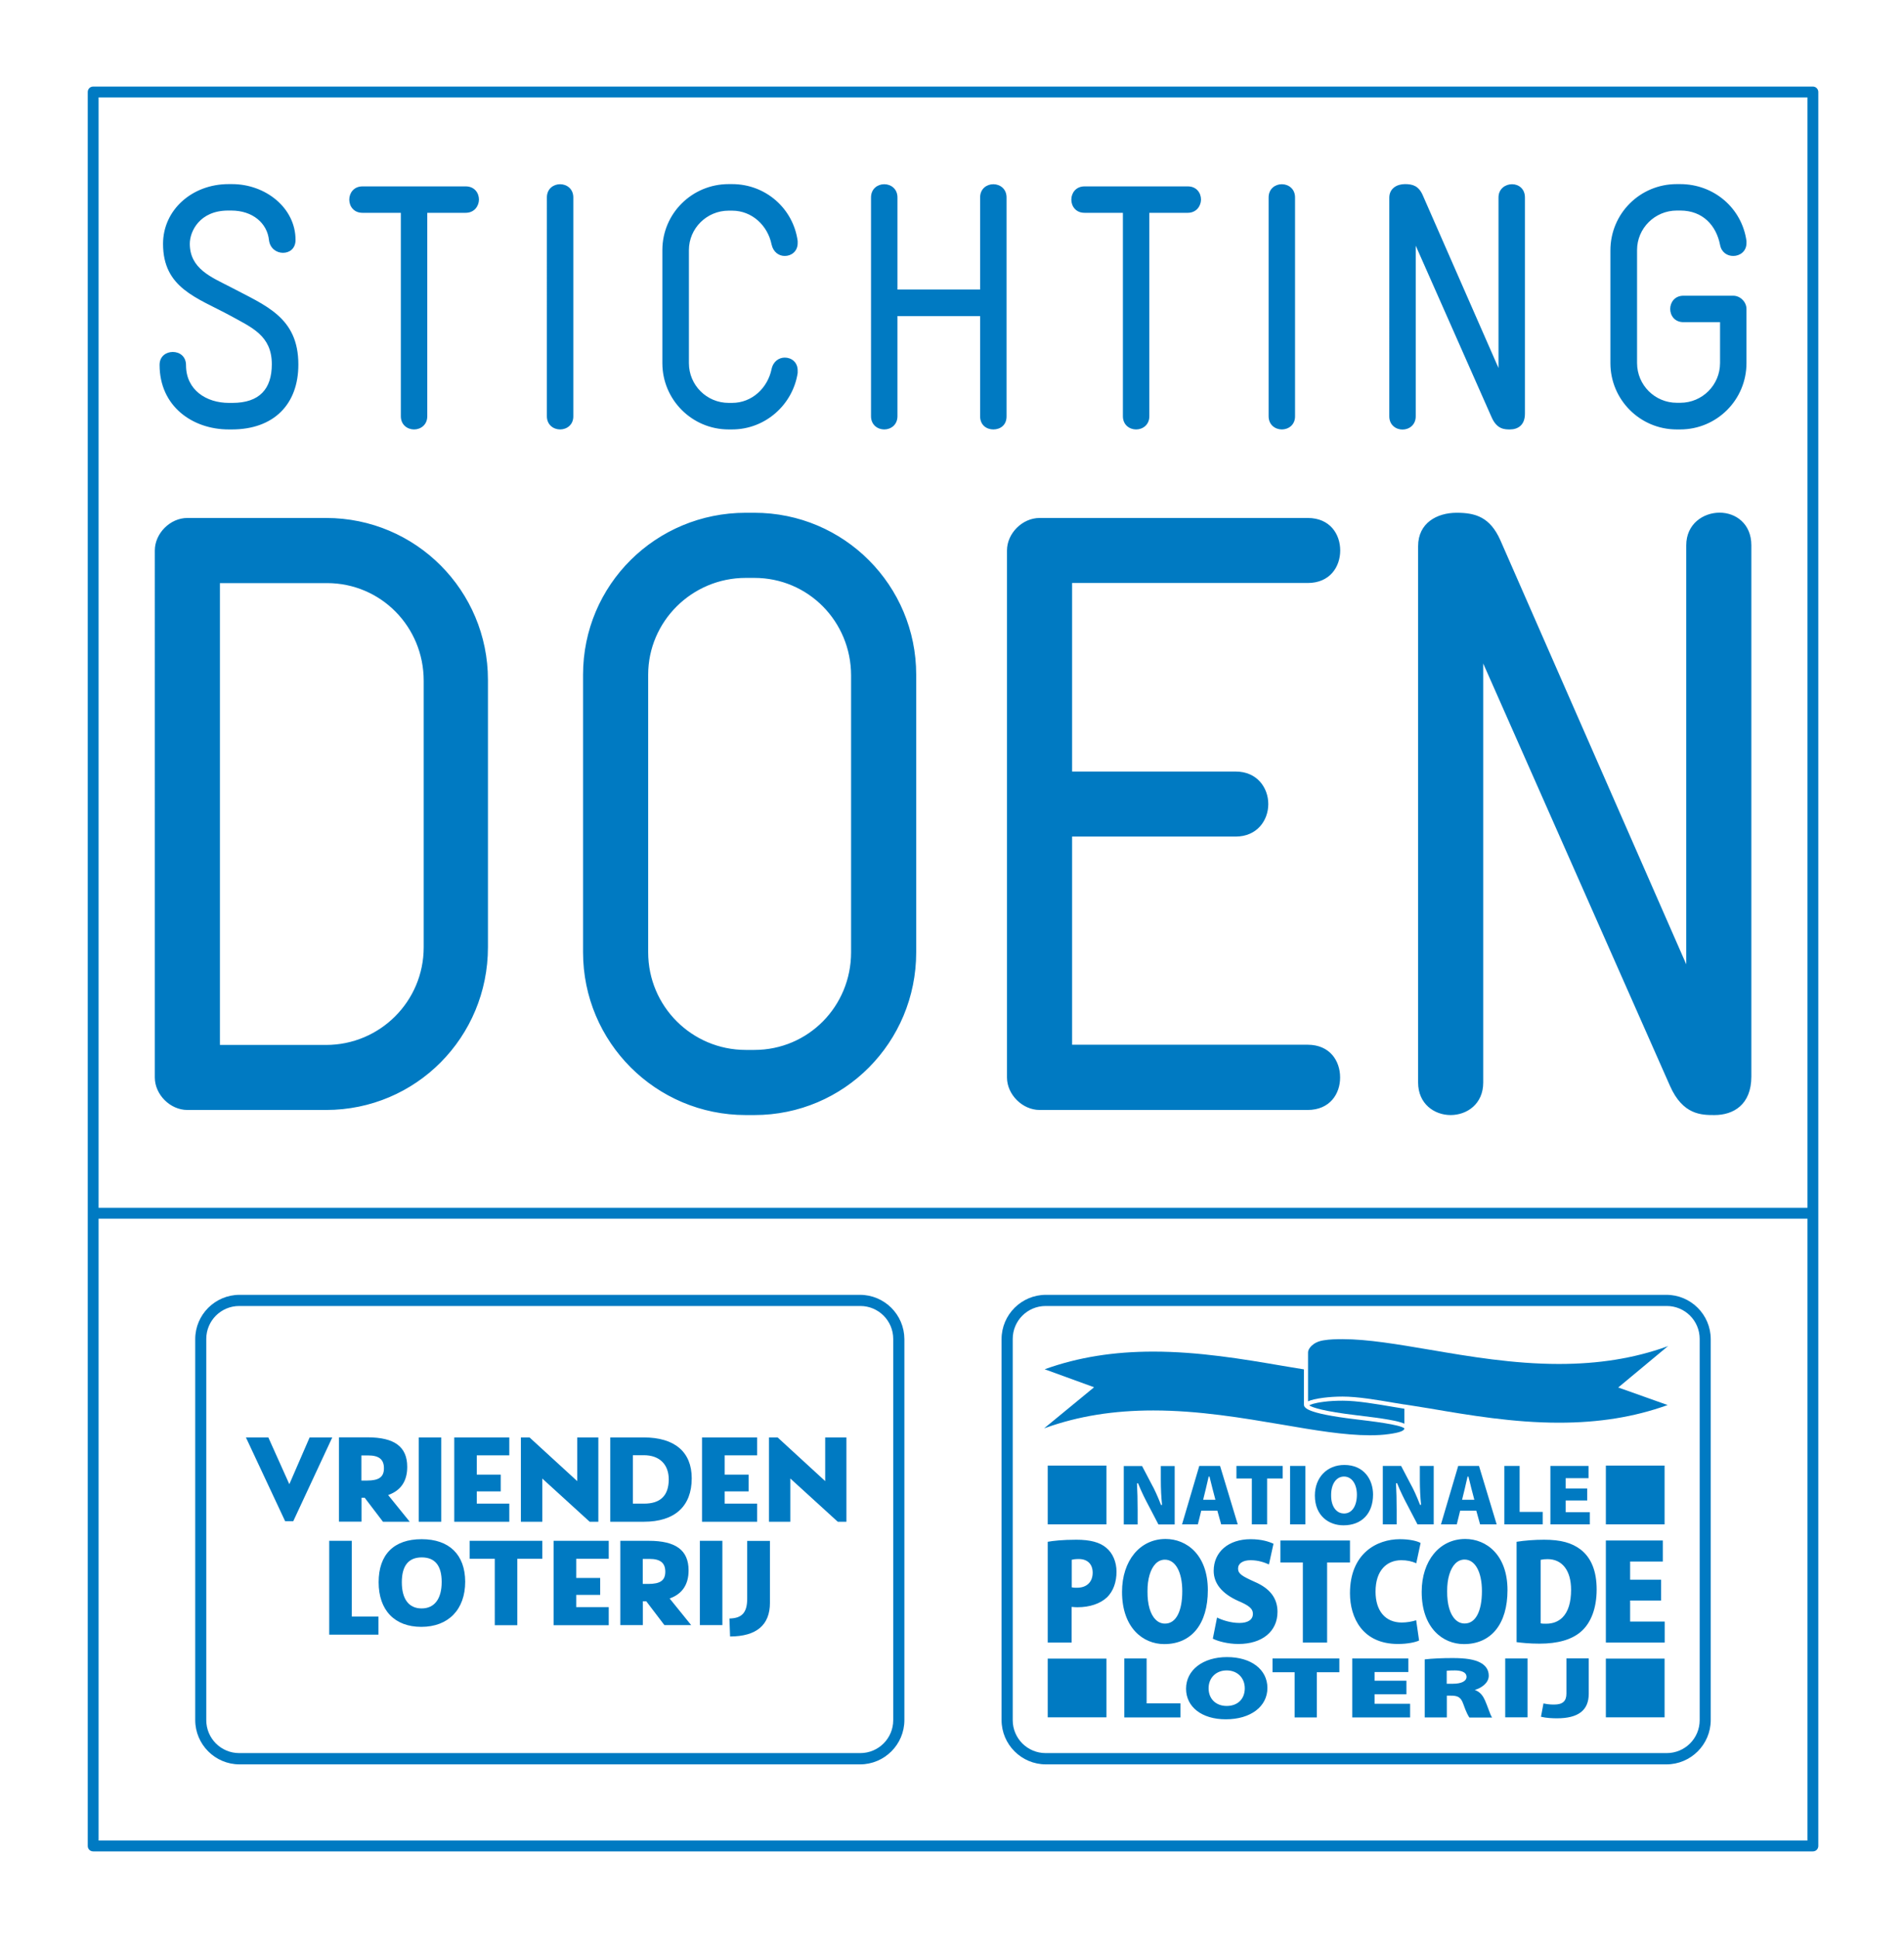
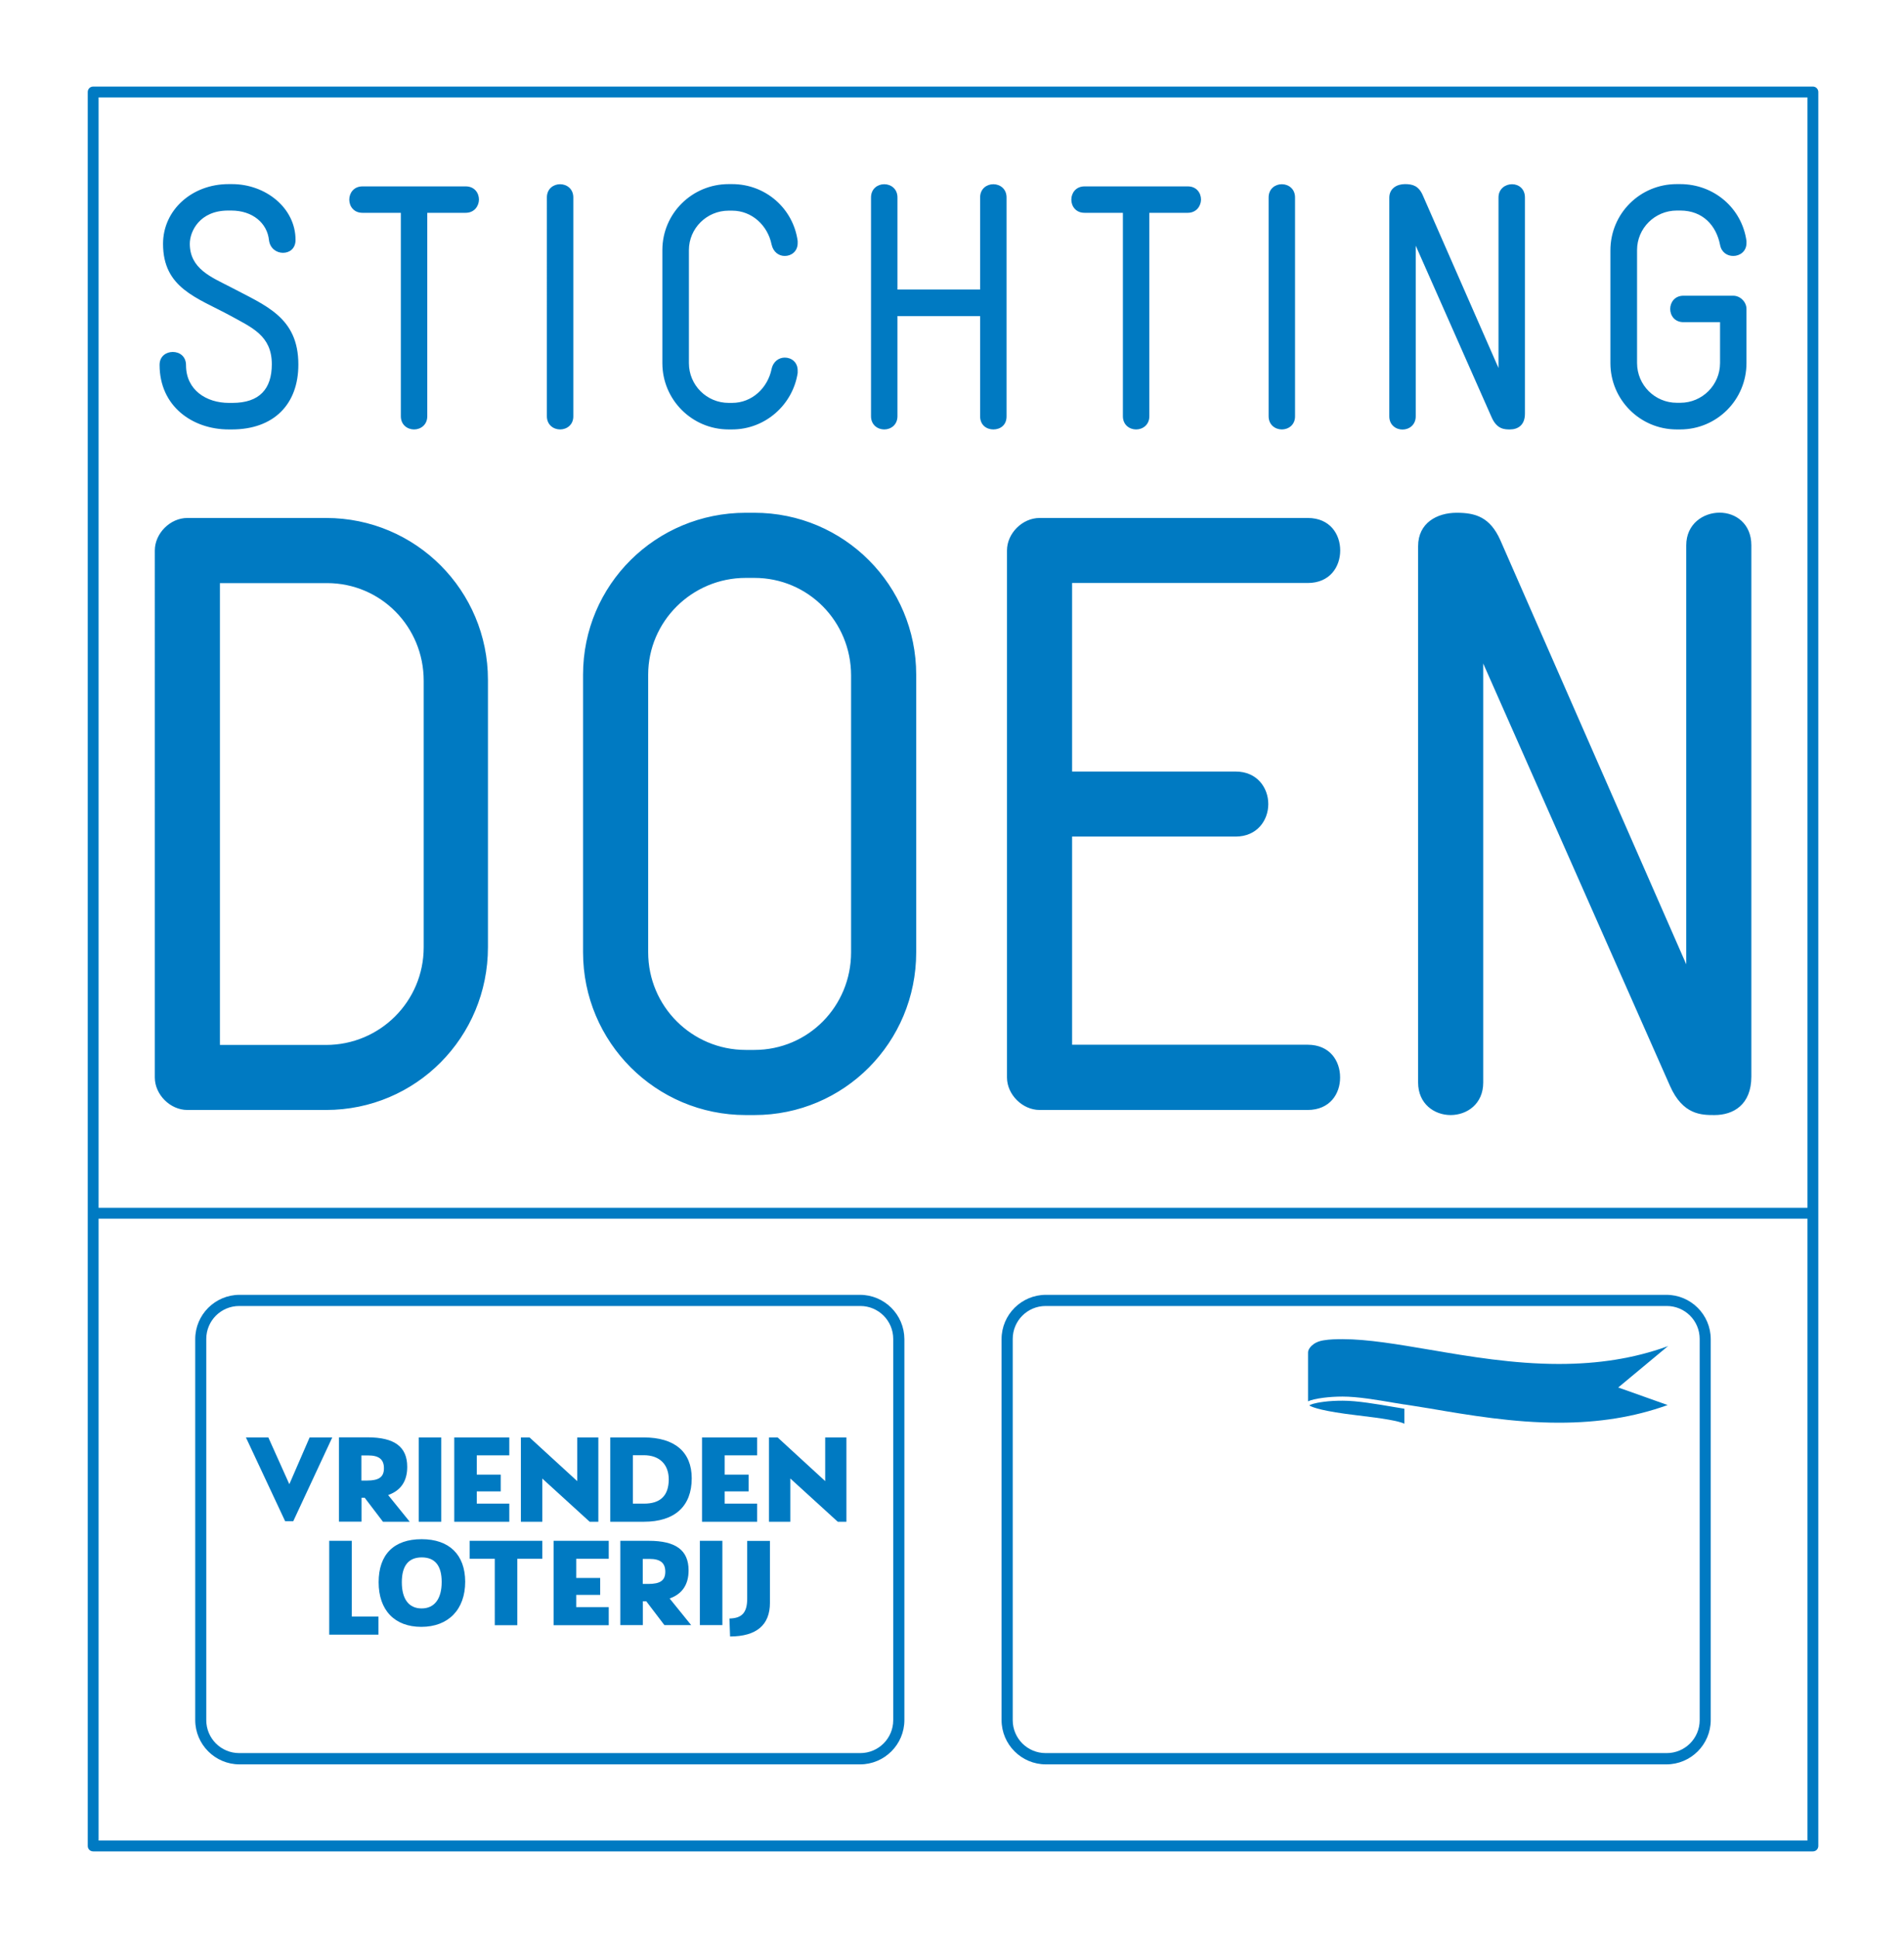
<svg xmlns="http://www.w3.org/2000/svg" viewBox="0 0 175.75 178.87" xml:space="preserve">
  <style>
    .st1{fill:#007AC2}
  </style>
  <g id="logo">
    <path class="st1" d="M167.34 7.99H8.6c-.28 0-.5.22-.5.5v161.86c0 .28.22.5.5.5h158.74c.28 0 .5-.22.5-.5V8.49c0-.27-.22-.5-.5-.5zm-.5 161.86H9.1v-57.39h157.74v57.39zm0-58.39H9.1V8.99h157.74v102.47z" />
    <g id="_x3C_Groep_doen_x3E__00000160158343701371007900000008576258301825830799_">
      <path class="st1" d="M39.11 62.82c0-4.98-3.95-9.01-8.93-9.01H20.3v42.62h9.8c4.98 0 9.01-4.03 9.01-9.01v-24.6zm-9.01 39.61H17.29c-1.58 0-3-1.42-3-3V50.8c0-1.58 1.42-3 3-3H30.1c8.3 0 14.94 6.72 14.94 14.94v24.67c0 8.3-6.64 15.02-14.94 15.02M78.56 62.34c0-4.98-3.95-9.01-8.93-9.01h-.79c-4.98 0-9.01 4.03-9.01 8.93v25.62c0 4.98 4.03 9.01 9.01 9.01h.79c4.98 0 8.93-4.03 8.93-9.01V62.34zm-8.93 40.56h-.79c-8.3 0-15.02-6.72-15.02-15.02V62.26c0-8.3 6.72-14.94 15.02-14.94h.79c8.3 0 14.94 6.72 14.94 14.94v25.62c0 8.3-6.64 15.02-14.94 15.02M120.7 102.43H95.96c-1.58 0-3.01-1.42-3.01-3V50.8c0-1.58 1.42-3 3.01-3h24.75c2.06 0 3 1.5 3 3s-.95 3-3 3H98.96v17.4h15.1c1.98 0 3.01 1.5 3.01 3s-1.03 3-3.01 3h-15.1v19.21h21.74c2.06 0 3 1.5 3 3.01.01 1.51-.94 3.01-3 3.01M158.26 102.9c-1.19 0-2.92 0-4.11-2.69l-17.24-38.98V99.9c0 1.98-1.5 3-3.01 3-1.5 0-3-1.03-3-3V50.4c0-2.14 1.74-3.08 3.56-3.08 1.74 0 3.08.4 4.03 2.53l17.16 39.14V50.32c0-1.98 1.58-3.01 3.08-3.01s2.93 1.03 2.93 3.01v49.02c0 2.61-1.66 3.56-3.4 3.56" />
    </g>
    <g id="_x3C_Groep_stichting_x3E__00000083060803866348014360000003682439244700353419_">
      <path class="st1" d="M21.4 39.63h-.29c-3.32 0-6.38-2.12-6.38-5.96 0-.8.61-1.19 1.22-1.19s1.22.39 1.22 1.22c0 2.29 1.87 3.48 3.96 3.48h.32c2.51 0 3.64-1.29 3.64-3.57 0-2.64-1.84-3.38-3.83-4.48-3.09-1.67-6.21-2.54-6.21-6.63 0-3.12 2.67-5.51 6.05-5.51h.32c3.09 0 5.86 2.19 5.86 5.15 0 .8-.55 1.19-1.16 1.19-.58 0-1.19-.39-1.29-1.16-.16-1.58-1.51-2.74-3.48-2.74h-.29c-2.64 0-3.54 1.93-3.54 3.06 0 2.32 2 3.09 3.74 3.99 3.22 1.71 6.28 2.77 6.28 7.15.01 3.68-2.27 6-6.14 6M42.98 19.64h-3.54v18.77c0 .8-.61 1.22-1.22 1.22S37 39.21 37 38.41V19.64h-3.54c-.81 0-1.22-.61-1.22-1.22s.42-1.22 1.22-1.22h9.53c.81 0 1.22.61 1.22 1.22-.01.6-.43 1.22-1.23 1.22M51.7 39.63c-.61 0-1.22-.42-1.22-1.22V18.22c0-.8.61-1.22 1.22-1.22s1.22.42 1.22 1.22v20.19c.01.8-.61 1.22-1.22 1.22M67.58 39.63h-.32c-3.38 0-6.12-2.74-6.12-6.12V23.08c0-3.38 2.74-6.09 6.12-6.09h.32c3.09 0 5.64 2.25 6.05 5.25v.19c0 .77-.58 1.19-1.19 1.19-.55 0-1.06-.35-1.22-1.06-.35-1.74-1.8-3.12-3.64-3.12h-.32c-2.03 0-3.67 1.64-3.67 3.64v10.43c0 2.03 1.64 3.67 3.67 3.67h.32c1.84 0 3.28-1.38 3.64-3.12.16-.74.71-1.06 1.22-1.06.61 0 1.19.42 1.19 1.19v.23c-.45 2.93-2.99 5.21-6.05 5.21M91.69 39.63c-.61 0-1.22-.39-1.22-1.22v-9.24h-7.63v9.24c0 .8-.61 1.22-1.22 1.22s-1.22-.42-1.22-1.22V18.22c0-.8.61-1.22 1.22-1.22s1.22.42 1.22 1.22v8.5h7.63v-8.5c0-.8.61-1.22 1.22-1.22s1.22.42 1.22 1.22v20.19c.01.84-.6 1.22-1.22 1.22M109.63 19.64h-3.54v18.77c0 .8-.61 1.22-1.22 1.22s-1.22-.42-1.22-1.22V19.64h-3.54c-.81 0-1.22-.61-1.22-1.22s.42-1.22 1.22-1.22h9.53c.81 0 1.22.61 1.22 1.22-.01.6-.43 1.22-1.23 1.22M118.32 39.63c-.61 0-1.22-.42-1.22-1.22V18.22c0-.8.61-1.22 1.22-1.22s1.22.42 1.22 1.22v20.19c.01.8-.61 1.22-1.22 1.22M139.38 39.63c-.48 0-1.19 0-1.68-1.09l-7.02-15.87v15.75c0 .8-.61 1.22-1.22 1.22s-1.22-.42-1.22-1.22V18.25c0-.87.71-1.26 1.45-1.26.71 0 1.26.16 1.64 1.03l6.99 15.94V18.22c0-.8.64-1.22 1.25-1.22s1.19.42 1.19 1.22v19.96c0 1.07-.67 1.45-1.38 1.45M155.09 39.63h-.32c-3.38 0-6.12-2.74-6.12-6.12v-10.4c0-3.41 2.74-6.12 6.12-6.12h.32c3.12 0 5.7 2.22 6.12 5.25v.19c0 .77-.61 1.19-1.22 1.19-.55 0-1.09-.32-1.22-1.03-.35-1.77-1.58-3.16-3.67-3.16h-.32c-2.03 0-3.67 1.64-3.67 3.64V33.5c0 2.03 1.64 3.67 3.67 3.67h.32c2.03 0 3.67-1.64 3.67-3.67v-3.77h-3.38c-.81 0-1.22-.61-1.22-1.22s.42-1.22 1.22-1.22h4.6c.65 0 1.22.58 1.22 1.22v4.99c0 3.4-2.74 6.13-6.12 6.13" />
    </g>
    <path class="st1" d="M153.85 120.52c1.68 0 3.04 1.36 3.04 3.04v35.18c0 1.68-1.36 3.04-3.04 3.04H96.52c-1.68 0-3.04-1.36-3.04-3.04v-35.18c0-1.68 1.36-3.04 3.04-3.04h57.33m-.03-1.03H96.54c-2.25 0-4.09 1.83-4.09 4.09v35.15c0 2.25 1.83 4.09 4.09 4.09h57.28c2.25 0 4.09-1.83 4.09-4.09v-35.15c0-2.26-1.84-4.09-4.09-4.09z" />
-     <path class="st1" d="M105.06 136.91c.3.76.71 1.56.93 1.97l.94 1.8h1.5v-5.39h-1.28v1.26c0 .87.04 1.62.11 2.29v.04h-.09l-.01-.02c-.28-.72-.59-1.42-.87-1.91l-.87-1.66h-1.69v5.39h1.28v-1.31c0-.95-.02-1.74-.06-2.44v-.04h.1l.01.02zM112.72 140.67h1.53l-1.63-5.39h-1.92l-1.59 5.39h1.46l.31-1.26h1.49l.35 1.26zm-1.66-2.27.01-.05.24-.98c.04-.16.09-.37.13-.56.04-.18.08-.36.12-.52l.01-.03h.07l.01.03c.03.12.06.26.1.4.06.24.12.49.17.68l.27 1.03h-1.13zM115.55 140.67h1.41v-4.23h1.44v-1.16h-4.27v1.16h1.42zM119.08 135.28h1.41v5.39h-1.41zM124.09 135.19c-1.6 0-2.72 1.16-2.72 2.82 0 1.9 1.32 2.75 2.63 2.75h.01c1.69 0 2.73-1.09 2.73-2.84 0-1.36-.82-2.73-2.65-2.73zm-.02 4.48h-.02c-.28 0-.54-.11-.73-.31-.3-.3-.46-.8-.45-1.4 0-1.02.48-1.7 1.19-1.7s1.19.68 1.19 1.69c-.01 1.05-.47 1.72-1.18 1.72zM131.07 138.85c-.28-.72-.59-1.42-.87-1.91l-.87-1.66h-1.69v5.39h1.28v-1.31c0-.95-.02-1.74-.06-2.44v-.04h.1l.01.02c.3.76.71 1.56.93 1.97l.94 1.8h1.5v-5.39h-1.28v1.26c0 .86.04 1.61.11 2.29v.04h-.09l-.01-.02zM136.62 140.67h1.53l-1.63-5.39h-1.92l-1.59 5.39h1.46l.31-1.26h1.49l.35 1.26zm-1.66-2.27.01-.05.24-.98c.04-.16.09-.37.13-.57.04-.18.08-.36.12-.51l.01-.03h.07l.01.03c.03.12.06.25.1.39.06.24.12.49.17.69l.27 1.03h-1.13zM140.27 135.28h-1.41v5.39h3.54v-1.15h-2.13zM146.63 136.41v-1.13h-3.52v5.39h3.64v-1.12h-2.23v-1.08h1.99v-1.11h-1.99v-.95zM99.35 142.09c-1.29 0-2.14.1-2.64.19v9.3h2.21v-3.29h.04c.18.02.34.03.5.03 1.13 0 2.11-.33 2.74-.93.56-.56.86-1.38.86-2.35 0-.9-.35-1.72-.95-2.21-.59-.5-1.47-.74-2.76-.74zm.07 4.43c-.2 0-.34 0-.46-.03l-.03-.01v-2.54l.03-.01c.11-.03.31-.06.62-.06.8 0 1.28.47 1.28 1.26 0 .86-.55 1.39-1.44 1.39zM107.47 151.72c2.52 0 4.02-1.86 4.02-4.98 0-3.26-1.96-4.72-3.9-4.72-2.37 0-4.02 2.01-4.02 4.88 0 3.33 1.95 4.82 3.89 4.82h.01zm-1.55-4.86c-.01-1.14.27-2.07.75-2.56.25-.25.54-.37.86-.37.97 0 1.6 1.14 1.6 2.91 0 1.88-.59 2.99-1.59 2.99h-.01c-.33 0-.63-.13-.87-.38-.49-.49-.75-1.41-.74-2.59zM117.92 148.75c0-1.26-.69-2.17-2.12-2.78-1.15-.52-1.52-.74-1.52-1.22 0-.47.44-.77 1.15-.77.74 0 1.29.21 1.7.39l.42-1.91c-.41-.19-1.1-.42-2.11-.42-2.04 0-3.41 1.17-3.41 2.92 0 1.16.76 2.1 2.25 2.77.93.4 1.37.68 1.37 1.2 0 .53-.45.84-1.24.84-.82 0-1.61-.27-2.07-.5l-.39 1.95c.47.24 1.4.49 2.36.49 2.2 0 3.61-1.16 3.61-2.96zM120.26 151.58h2.24v-7.39h2.11v-2.03h-6.42v2.03h2.07zM129.39 149.73c-1.51 0-2.42-1.07-2.42-2.85 0-.95.24-1.69.7-2.2.42-.46 1-.7 1.68-.7.5 0 .96.09 1.38.28l.4-1.87c-.31-.18-1.01-.35-1.91-.35-2.13 0-4.61 1.31-4.61 4.99 0 2.26 1.16 4.68 4.43 4.68.88 0 1.62-.16 1.95-.32l-.27-1.87c-.34.12-.88.21-1.33.21zM135.25 142.02c-2.37 0-4.02 2.01-4.02 4.88 0 3.33 1.95 4.82 3.89 4.82h.01c2.52 0 4.02-1.86 4.02-4.98 0-3.26-1.96-4.72-3.9-4.72zm-.05 7.8h-.01c-.33 0-.63-.13-.87-.38-.49-.49-.75-1.41-.74-2.59-.01-1.14.27-2.07.75-2.56.25-.25.54-.37.86-.37.97 0 1.6 1.14 1.6 2.91 0 1.88-.59 2.99-1.59 2.99zM142.53 142.09c-.88 0-1.81.07-2.54.19v9.26c.46.06 1.17.14 2.11.14 1.68 0 2.95-.36 3.8-1.08.96-.81 1.48-2.2 1.48-3.92 0-1.68-.49-2.91-1.47-3.68-.83-.63-1.84-.91-3.38-.91zm1.69 7.18c-.39.38-.89.57-1.5.57h-.03c-.15 0-.34 0-.45-.03l-.03-.01v-5.85l.03-.01c.16-.04.37-.06.61-.06 1.36 0 2.17 1.06 2.17 2.83 0 1.17-.27 2.03-.8 2.56zM150.47 147.7h2.86v-1.92h-2.86v-1.68h3.02v-1.94h-5.26v9.42h5.43v-1.94h-3.19zM148.23 135.25h5.42v5.42h-5.42zM96.71 135.25h5.42v5.42h-5.42zM148.23 153.06h5.42v5.42h-5.42zM96.71 153.06h5.42v5.42h-5.42zM105.84 153.05h-2.06v5.44h5.18v-1.3h-3.12zM113.26 152.92c-2.23 0-3.78 1.2-3.78 2.92 0 1.69 1.47 2.82 3.66 2.82h.01c2.29 0 3.84-1.17 3.84-2.9-.01-1.7-1.5-2.84-3.73-2.84zm-.03 4.51c-1 0-1.67-.66-1.67-1.63 0-.97.69-1.65 1.67-1.65s1.67.68 1.67 1.65c0 .99-.66 1.63-1.67 1.63zM119.5 158.49h2.05v-4.17h2.08v-1.27h-6.17v1.27h2.04zM126.88 156.35h2.94v-1.25h-2.94v-.8H130v-1.25h-5.18v5.44h5.34v-1.26h-3.28zM137.39 157.72c-.09-.25-.21-.56-.32-.81-.15-.33-.38-.73-.85-.92l-.09-.04.1-.03c.44-.14 1.19-.57 1.19-1.28 0-.52-.26-.93-.76-1.2-.55-.3-1.35-.43-2.58-.43-.94 0-1.87.04-2.55.12h-.02v5.36h2.04v-2.01h.35c.64 0 .94.11 1.17.77.28.8.47 1.12.56 1.24v.01h2.1l-.02-.03c-.09-.12-.2-.43-.32-.75zm-3.27-2.34h-.58v-1.2h.03c.15-.02.38-.03.72-.03.4 0 1.08.08 1.08.6-.01.39-.47.63-1.25.63zM138.94 153.05H141v5.43h-2.06zM142.49 157.2h-.02l-.23 1.23h.02c.44.11 1.04.14 1.45.14 1.98 0 2.94-.74 2.94-2.27v-3.26h-2.06v3.25c0 .7-.35 1.01-1.13 1.01-.41.01-.78-.06-.97-.1zM126.44 132.45c.65 0 1.22-.03 1.77-.11.96-.13 1.42-.3 1.42-.52v-.01c-.41-.35-3.05-.66-4.47-.83-4.8-.57-4.8-1.12-4.8-1.39v-3.22c-.66-.11-1.34-.22-1.99-.33-3.62-.62-7.71-1.31-11.91-1.31-3.67 0-6.92.52-9.95 1.6l-.08.03 4.56 1.66-.05.04-4.56 3.75.15-.05c3.02-1.08 6.27-1.6 9.93-1.6 4.2 0 8.29.7 11.9 1.31 2.96.51 5.74.98 8.08.98z" />
    <path class="st1" d="M153.84 124.27c-3.02 1.08-6.27 1.6-9.94 1.6h-.01c-4.19 0-8.28-.69-11.89-1.31h-.01c-2.95-.5-5.74-.98-8.07-.98-.54 0-1.17.01-1.76.11-1 .16-1.42.79-1.42 1.1v4.53c.26-.13.73-.24 1.41-.33.55-.07 1.13-.11 1.78-.11 1.38 0 3.14.3 4.84.59.29.05.58.1.86.14h.04c.21.03.43.07.64.1.54.09 1.1.17 1.68.27 3.62.62 7.71 1.31 11.91 1.31 3.67 0 6.93-.52 9.95-1.6l.08-.03-4.56-1.62.05-.04 4.57-3.8-.15.07z" />
    <path class="st1" d="M123.93 129.26c-.63 0-1.2.03-1.73.1-.95.12-1.25.27-1.34.33.01 0 .01.01.02.02l.01.01c.3.17 1.26.52 4.31.88 2.65.31 3.87.53 4.43.78V130c-.3-.05-.61-.1-.91-.15-1.7-.29-3.45-.59-4.79-.59zM79.41 120.52c1.68 0 3.04 1.36 3.04 3.04v35.18c0 1.68-1.36 3.04-3.04 3.04H22.08c-1.68 0-3.04-1.36-3.04-3.04v-35.18c0-1.68 1.36-3.04 3.04-3.04h57.33m-.03-1.03H22.11c-2.25 0-4.09 1.83-4.09 4.09v35.15c0 2.25 1.83 4.09 4.09 4.09h57.28c2.25 0 4.09-1.83 4.09-4.09v-35.15c-.01-2.26-1.84-4.09-4.1-4.09z" />
    <path class="st1" d="M38.65 132.65h2.08v7.78h-2.08zM44.01 137.63h2.21v-1.55h-2.21v-1.78h3v-1.65h-5.08v7.78h5.08v-1.67h-3zM55.23 140.43v-7.78h-1.95v4.03l-4.4-4.03h-.8v7.78h1.98v-3.99l.08.08 4.29 3.91zM59.42 132.65h-3.09v7.78h3.1c2.85 0 4.42-1.42 4.42-4.01 0-2.43-1.57-3.77-4.43-3.77zm.03 6.11h-1.03v-4.47h1.01c1.44 0 2.3.84 2.3 2.24-.01 1.49-.77 2.23-2.28 2.23zM66.89 137.63h2.21v-1.55h-2.21v-1.78h3v-1.65H64.8v7.78h5.09v-1.67h-3zM70.98 132.65v7.78h1.97v-3.99l.09.08 4.29 3.91h.8v-7.78h-1.96v4.03l-4.39-4.03zM33.69 138.25l1.66 2.18h2.47l-1.99-2.46.07-.03c1.12-.42 1.69-1.28 1.69-2.57 0-1.86-1.17-2.73-3.68-2.73h-2.62v7.78h2.08v-2.2h.31l.01.03zm-.33-3.94h.63c.99 0 1.45.37 1.45 1.18 0 .81-.45 1.14-1.57 1.14h-.51v-2.32zM26.66 136.86l-1.89-4.21H22.7l3.62 7.73h.75l3.6-7.73h-2.09l-1.87 4.31zM32.47 142.19h-2.08v8.66h4.54v-1.67h-2.46zM38.92 142.04c-2.56 0-3.97 1.41-3.97 3.97 0 2.58 1.47 4.12 3.94 4.12 2.5 0 4.05-1.6 4.05-4.17-.01-2.49-1.47-3.92-4.02-3.92zm0 6.39c-1.18 0-1.83-.86-1.83-2.42 0-1.52.62-2.29 1.84-2.29 1.22 0 1.84.76 1.84 2.27 0 1.56-.67 2.44-1.85 2.44zM45.67 149.98h2.08v-6.13h2.31v-1.66h-6.71v1.66h2.32zM53.19 147.18h2.21v-1.56h-2.21v-1.77h3v-1.66H51.1v7.79h5.09v-1.67h-3zM61.87 147.49c1.12-.42 1.69-1.28 1.69-2.57 0-1.86-1.17-2.73-3.68-2.73h-2.62v7.78h2.08v-2.2h.31l.02.02 1.66 2.18h2.47l-1.99-2.46.06-.02zm-2.03-1.32h-.51v-2.31h.63c.99 0 1.45.37 1.45 1.18 0 .8-.45 1.13-1.57 1.13zM64.6 142.19h2.08v7.78H64.6zM67.39 151.02c2.44-.01 3.68-1.06 3.68-3.11v-5.71h-2.1v5.33c0 1.28-.48 1.81-1.64 1.83l.06 1.66z" />
  </g>
</svg>